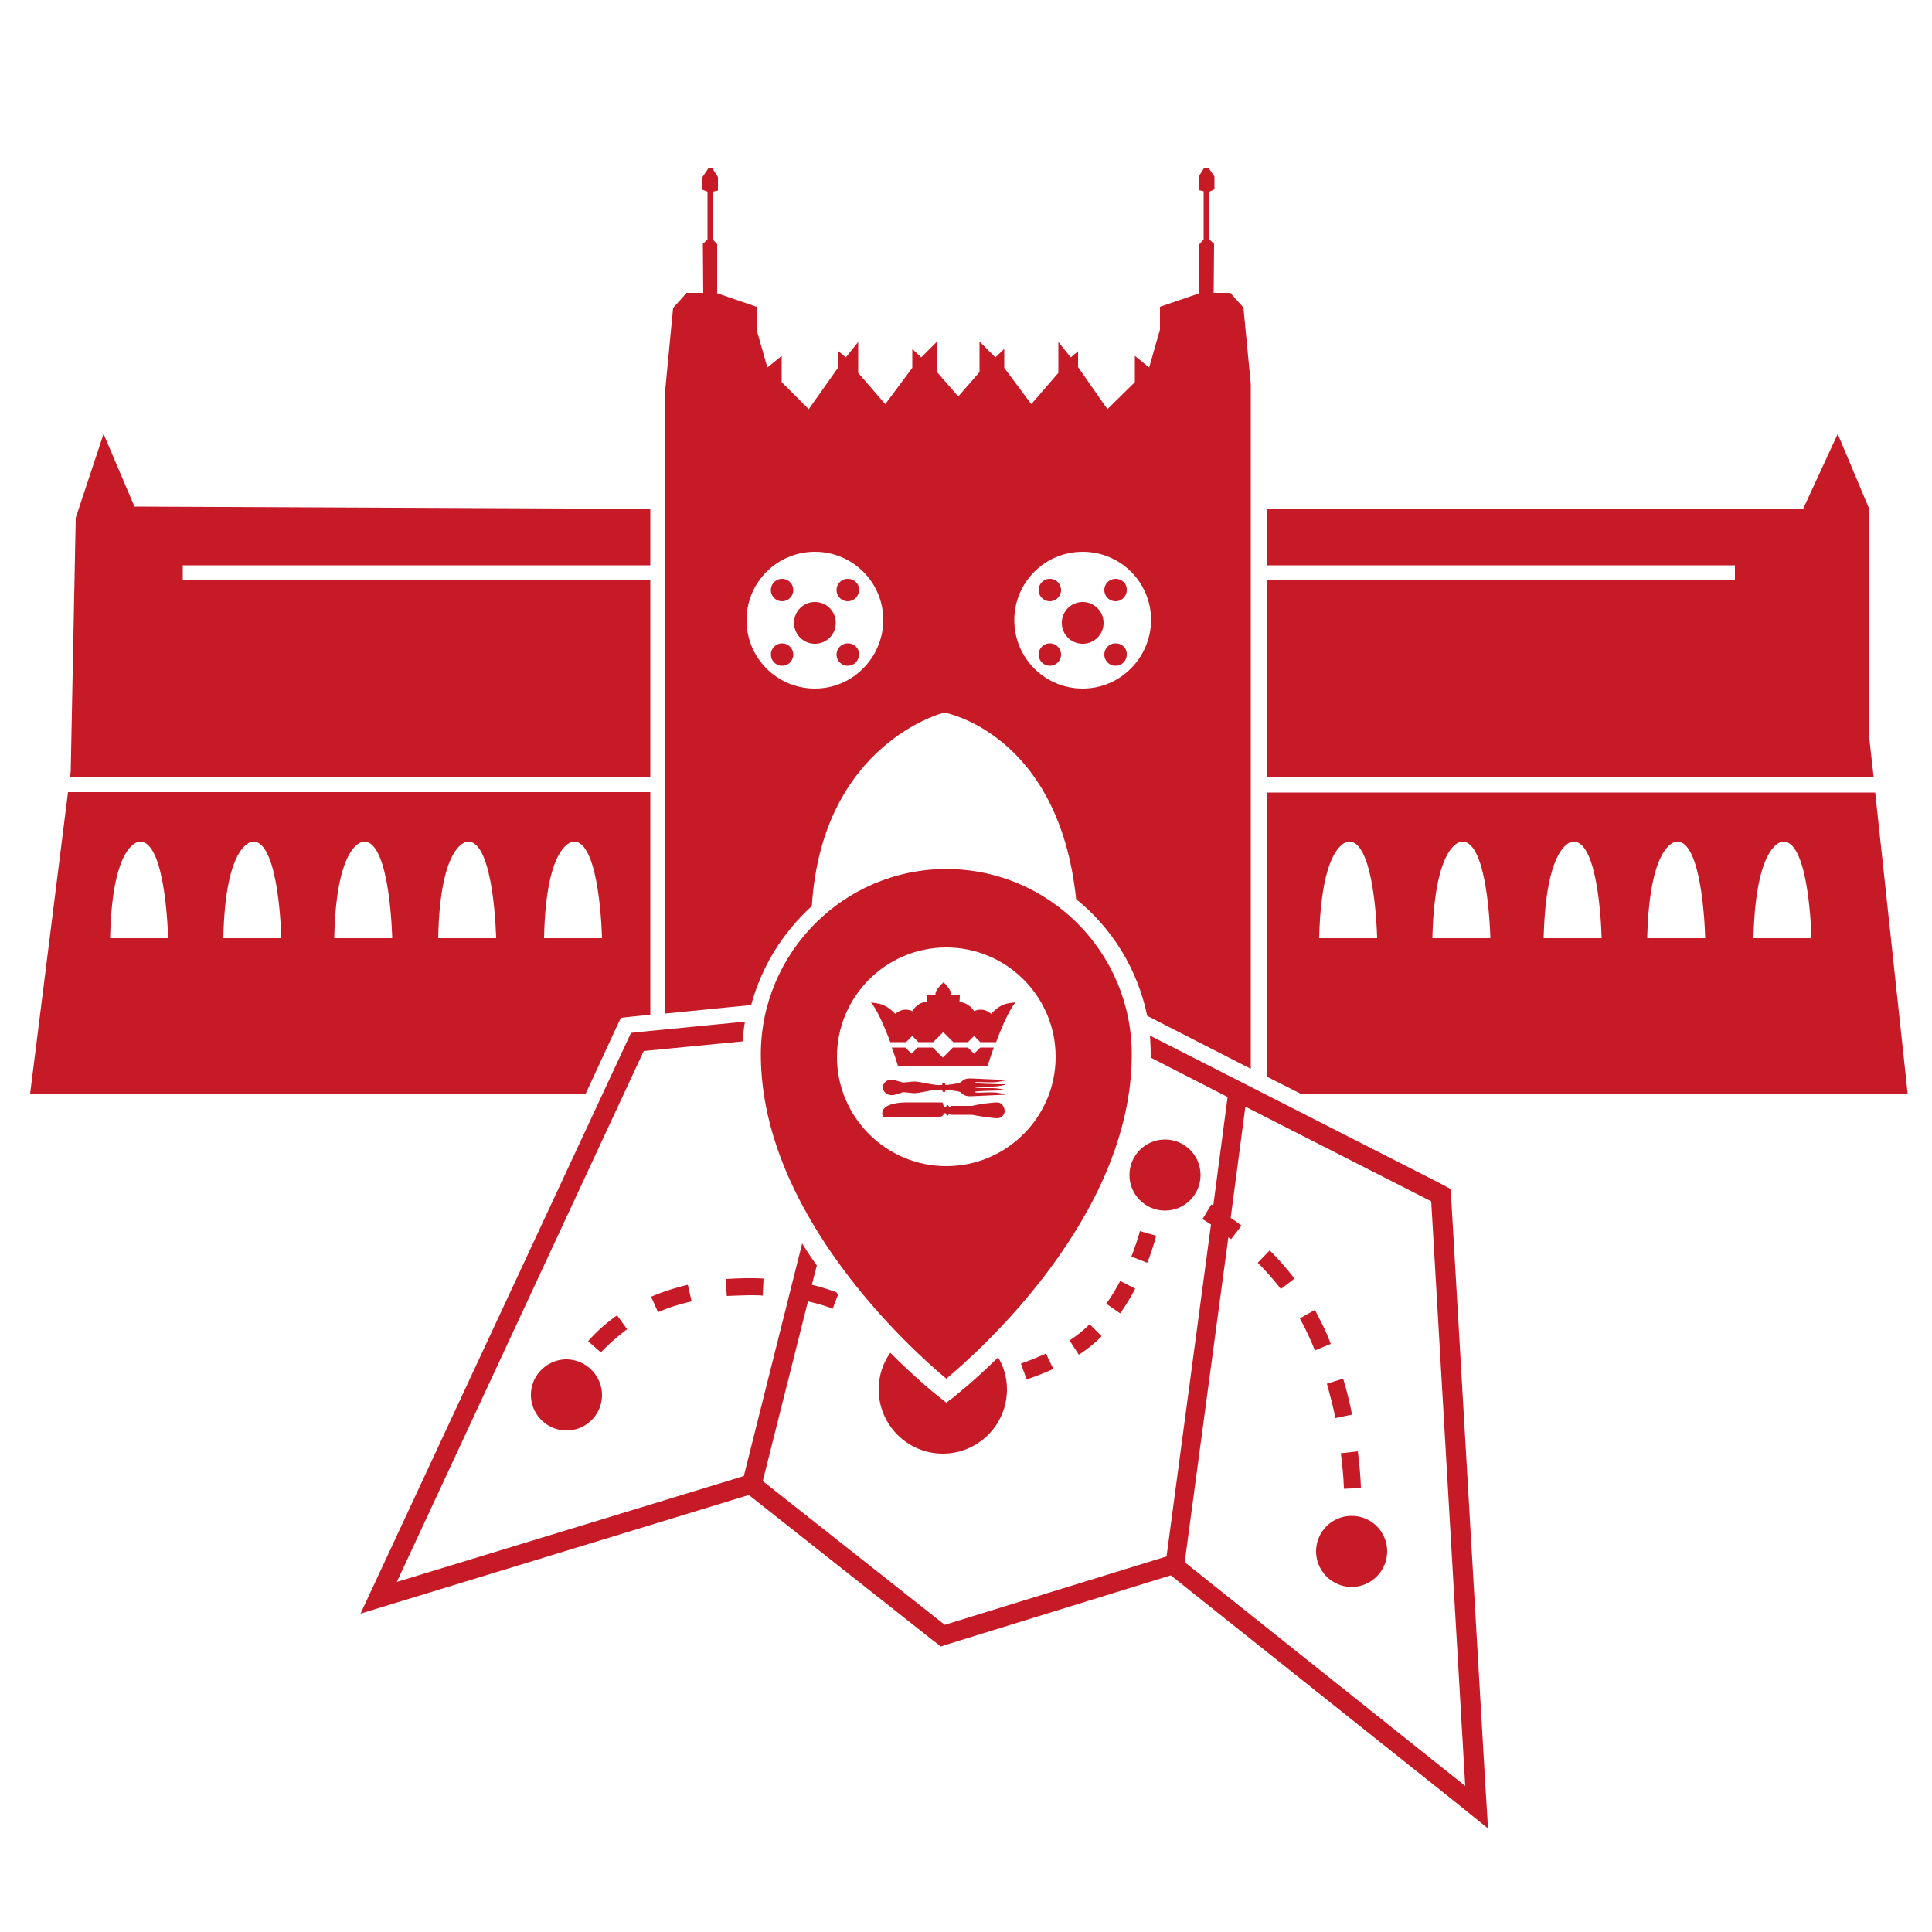
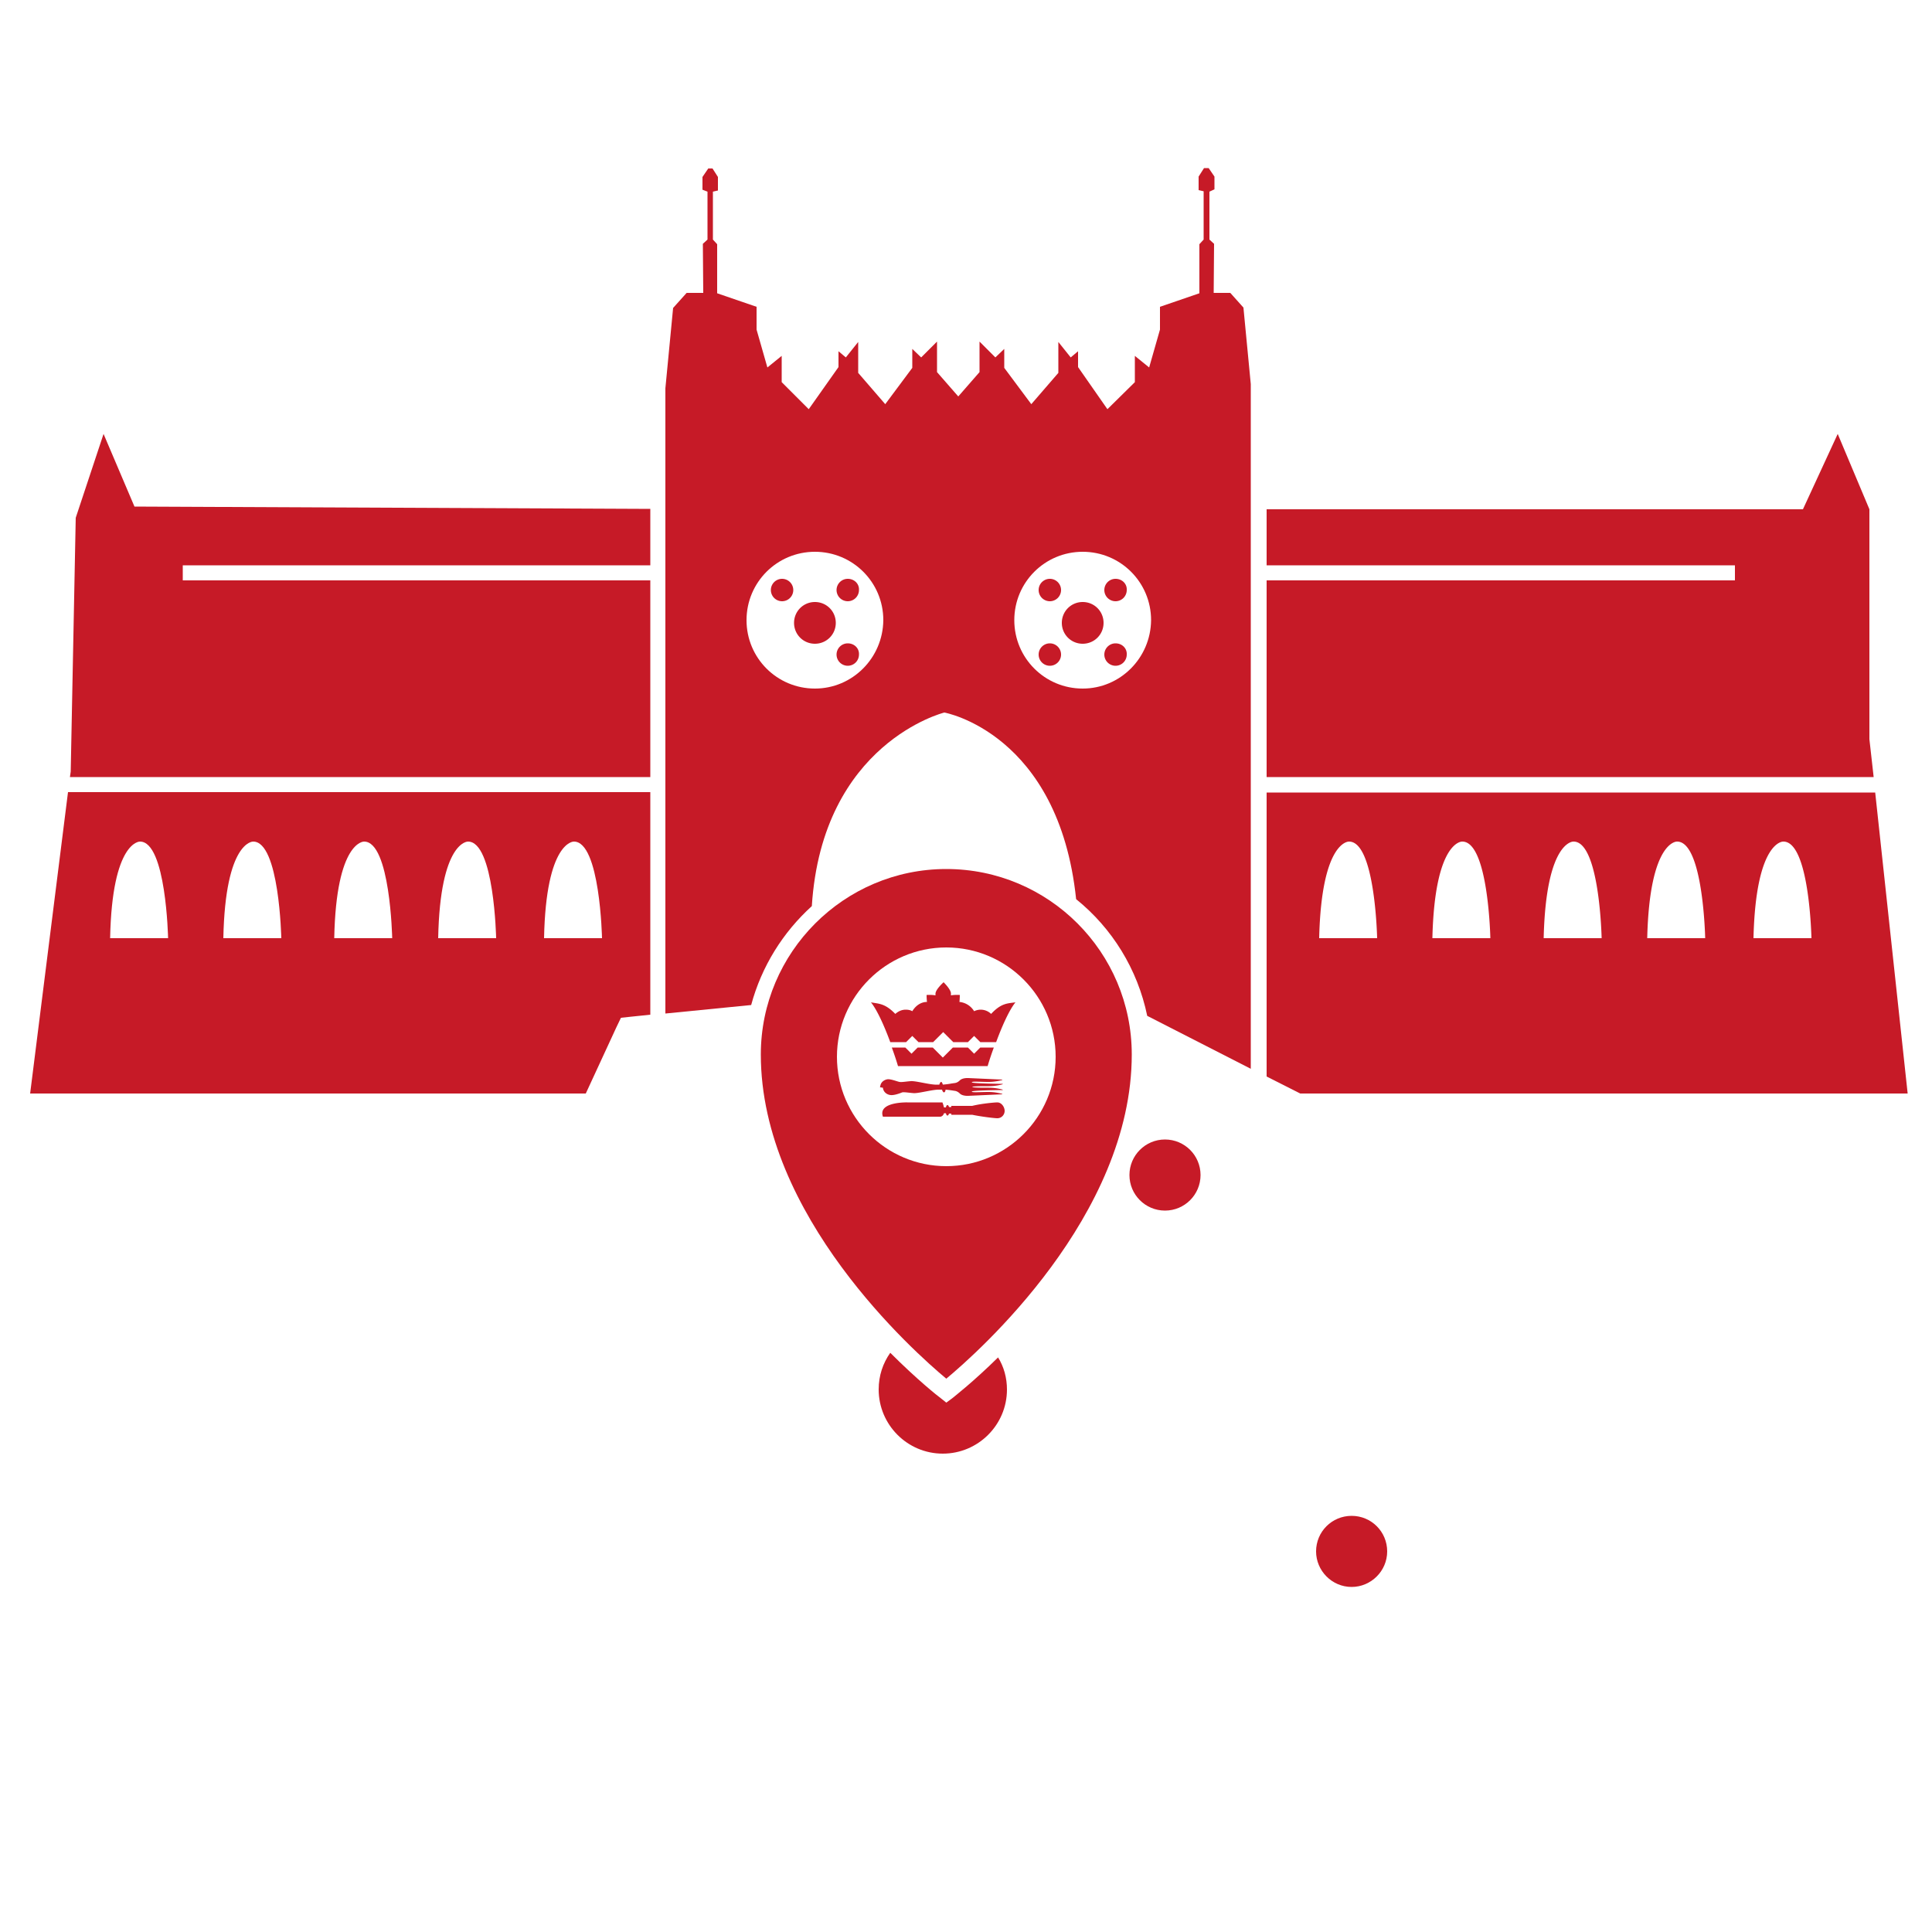
<svg xmlns="http://www.w3.org/2000/svg" xml:space="preserve" id="Warstwa_1" x="0" y="0" style="enable-background:new 0 0 500 500" version="1.1" viewBox="0 0 500 500">
  <style>.st0{fill:#c61a27}</style>
  <path d="M26.8 112.3 19.6 134l-1.3 65.7-.2 1.4h150.2v-50.9h-121v-3.9h121v-14.6l-133.5-.6zm457 79v-59.5l-8.2-19.5-9 19.5H327.8v14.5H449v3.9H327.8v50.9h157.1zm-203.6-35.5c-3 0-5.4 2.4-5.4 5.4s2.4 5.4 5.4 5.4c3 0 5.4-2.4 5.4-5.4s-2.4-5.4-5.4-5.4zm-8.5-6a2.9 2.9 0 1 0 0 5.8 2.9 2.9 0 0 0 0-5.8zm17 0a2.9 2.9 0 1 0 2.9 2.9c.1-1.6-1.2-2.9-2.9-2.9zm-17 16.7a2.9 2.9 0 1 0 0 5.8 2.9 2.9 0 0 0 0-5.8zm17 0a2.9 2.9 0 1 0 2.9 2.9c.1-1.6-1.2-2.9-2.9-2.9zm-77.8-10.7c-3 0-5.4 2.4-5.4 5.4s2.4 5.4 5.4 5.4c3 0 5.4-2.4 5.4-5.4s-2.4-5.4-5.4-5.4zm-8.5-6a2.9 2.9 0 1 0 0 5.8 2.9 2.9 0 0 0 0-5.8zm17 0a2.9 2.9 0 1 0 2.9 2.9c.1-1.6-1.2-2.9-2.9-2.9z" class="st0" />
-   <circle cx="202.4" cy="169.4" r="2.9" class="st0" />
  <path d="M219.4 166.5a2.9 2.9 0 1 0 2.9 2.9c.1-1.6-1.2-2.9-2.9-2.9zm265.9 38.6H327.8v73.5l8.7 4.4h157.2l-8.4-77.9zm-143.9 37.7c.6-25.3 7.7-25 7.7-25 6.8-.1 7.3 25 7.3 25h-15zm29.3 0c.6-25.3 7.7-25 7.7-25 6.8-.1 7.3 25 7.3 25h-15zm28.8 0c.6-25.3 7.7-25 7.7-25 6.8-.1 7.3 25 7.3 25h-15zm26.8 0c.6-25.3 7.7-25 7.7-25 6.8-.1 7.3 25 7.3 25h-15zm27.5 0c.6-25.3 7.7-25 7.7-25 6.8-.1 7.3 25 7.3 25h-15z" class="st0" />
  <path d="M318.4 75.8h-4.3l.1-12.7L313 62V49.6l1.3-.6v-3.3l-1.5-2.2h-1.2l-1.4 2.2v3.5l1.3.3V62l-1.1 1.2v12.7l-10.2 3.5v5.9l-2.8 9.8-3.7-3v6.8l-7.1 7L279 95v-4.1l-1.9 1.6-3.2-4v8l-7 8.1-7-9.4v-4.9l-2.3 2.2-4.1-4.1v7.9l-5.5 6.3-5.5-6.3v-7.9l-4.1 4.1-2.3-2.2v4.9l-7 9.4-7-8.1v-8l-3.2 4-1.9-1.6V95l-7.7 10.9-7-7v-6.8l-3.7 3-2.8-9.8v-5.9l-10.2-3.5V63.2l-1.1-1.2V49.6l1.3-.3v-3.5l-1.4-2.2h-1.1l-1.5 2.2v3.3l1.3.5V62l-1.2 1.1.1 12.7h-4.3l-3.5 3.9-2 20.8v161.8l22.2-2.2c2.7-10 8.2-18.8 15.7-25.6 2.7-42.3 34.3-50.1 34.3-50.1s29.6 5.3 34.1 48.3c9.3 7.5 15.9 18.1 18.4 30.2l26.8 13.7V99.4l-1.9-19.8-3.4-3.8zM210.9 178.2c-9.8 0-17.7-7.9-17.7-17.7 0-9.8 7.9-17.7 17.7-17.7 9.8 0 17.7 7.9 17.7 17.7-.1 9.8-8 17.7-17.7 17.7zm69.3 0c-9.8 0-17.7-7.9-17.7-17.7 0-9.8 7.9-17.7 17.7-17.7 9.8 0 17.7 7.9 17.7 17.7-.1 9.8-8 17.7-17.7 17.7zM7.8 283h143.8l6.7-14.5 1.2-2.6 1.2-2.5 2.8-.3 2.9-.3 1.9-.2V205H17.6l-9.8 78zm140.7-65.2c6.8-.1 7.3 25 7.3 25h-15c.5-25.2 7.7-25 7.7-25zm-27.4 0c6.8-.1 7.3 25 7.3 25h-15c.5-25.2 7.7-25 7.7-25zm-26.9 0c6.8-.1 7.3 25 7.3 25h-15c.5-25.2 7.7-25 7.7-25zm-28.7 0c6.8-.1 7.3 25 7.3 25h-15c.5-25.2 7.7-25 7.7-25zm-29.3 0c6.8-.1 7.3 25 7.3 25h-15c.5-25.2 7.7-25 7.7-25z" class="st0" />
-   <path d="m193.8 386.9 47.6 37.6 2.1 1.6 2.5-.8 28.5-8.8 28.5-8.8 73.3 58.4 8.8 7.1-.7-11.3-8.8-151.3-.2-2.9-1.3-.7-1.3-.7-75.2-38.3c.1 1.6.2 3.2.2 4.8v.9l19.9 10.2L314 312c-.2-.1-.3-.2-.5-.3l-2.3 3.8c.7.4 1.4.9 2.2 1.4l-11.5 85.9-57.4 17.7-47.1-37.2 11.7-46.5c2.2.5 4.4 1.1 6.4 1.9l1.4-3.7c-.2-.2-.3-.4-.5-.6-2-.7-4.1-1.4-6.3-1.9l1.3-5a80.6 80.6 0 0 1-3.8-5.7L192.5 382l-89.8 27.4L166.6 272l25.6-2.5c.1-1.7.3-3.4.6-5.1l-26.6 2.6-2.9.3-1.2 2.6-64 137.4-4.8 10.3 10.8-3.3 89.7-27.4zm124.1-66.7c.2.2.5.3.7.5l2.7-3.5c-.9-.7-1.8-1.4-2.8-2l3.8-28.8 48.1 24.5 8.8 151.3-72.6-57.9 11.3-84.1z" class="st0" />
-   <path d="M170.3 339.6c2.7-1.2 5.6-2.1 8.7-2.8l-1-4.3c-3.3.8-6.5 1.8-9.5 3.1l1.8 4zm-8 4.4-2.6-3.6c-2.8 2-5.3 4.2-7.5 6.7l3.3 2.9c2.1-2.2 4.4-4.2 6.8-6zm35.1-8.7.2-4.4c-1.2-.1-2.4-.1-3.7-.1h-.3c-2 0-3.9.1-5.8.2l.3 4.4c1.8-.1 5.8-.2 5.8-.2 1.3 0 2.4 0 3.5.1zm68.3 21.7c2.4-.8 4.8-1.8 6.9-2.7l-1.9-4c-2 .9-4.2 1.8-6.5 2.6l1.5 4.1zm13.5-6.4c2.3-1.5 4.3-3.1 5.9-4.8l-3.1-3.1c-1.5 1.5-3.2 2.9-5.2 4.2l2.4 3.7zm20-30.8-4.2-1.2c-.6 2.3-1.4 4.5-2.2 6.6l4.1 1.6c.9-2.2 1.7-4.6 2.3-7zm-12.9 17.6 3.6 2.5c1.4-2 2.7-4.1 3.9-6.4l-3.9-2c-1.1 2.1-2.3 4.1-3.6 5.9zm39.2-10.6c2.2 2.2 4.2 4.5 6 6.8l3.5-2.7c-1.9-2.5-4.1-5-6.4-7.3l-3.1 3.2zm16.5 15.5c-.6-1.1-1.1-2.2-1.7-3.3l-3.9 2.2c.5 1 1.1 2 1.6 3.1.8 1.7 1.6 3.4 2.3 5.2l4.1-1.7c-.7-1.9-1.5-3.7-2.4-5.5zm3.6 24.7 4.3-.9c-.6-3.2-1.4-6.3-2.3-9.3l-4.2 1.3c.8 2.9 1.6 5.9 2.2 8.9zm2.2 18.3 4.4-.2c-.1-3.2-.4-6.4-.8-9.5l-4.4.5c.4 3 .7 6.1.8 9.2zm-201.2-33.5c-5 0-9.2 4.1-9.2 9.2 0 5 4.1 9.2 9.2 9.2s9.2-4.1 9.2-9.2a9.3 9.3 0 0 0-9.2-9.2z" class="st0" />
  <circle cx="301.5" cy="304.1" r="9.2" class="st0" />
  <path d="M349.8 392.3c-5.1 0-9.2 4.1-9.2 9.2 0 5 4.1 9.2 9.2 9.2 5 0 9.2-4.1 9.2-9.2s-4.1-9.2-9.2-9.2zM244.9 363l-1.5-1.2c-.7-.5-6-4.7-13-11.7-1.9 2.7-3 5.9-3 9.5 0 9.1 7.4 16.6 16.6 16.6 9.1 0 16.6-7.4 16.6-16.6 0-3-.8-5.9-2.3-8.3-6.4 6.3-11.3 10.1-11.9 10.6l-1.5 1.1z" class="st0" />
  <path d="M196.9 272.9c0 41.7 39.7 77 48 83.9 8.3-6.9 48-42.1 48-83.9 0-26.5-21.5-48-48-48s-48 21.6-48 48zm76.3.6c0 15.6-12.7 28.3-28.3 28.3-15.6 0-28.3-12.7-28.3-28.3 0-15.6 12.7-28.3 28.3-28.3 15.6 0 28.3 12.7 28.3 28.3z" class="st0" />
-   <path d="M228.5 281.5c.1 1.1 1 1.8 2 1.9 1 .1 2.5-.5 3-.7.6-.1 1.6.1 2.9.2 1.2.1 4.4-.8 6.3-.9h1.1c.1.4.3.7.5.7s.4-.3.4-.7c1.2.1 2.3.3 2.3.3l.7.1s.7 0 1.4.7 2.2.6 2.2.6l8.8-.4v-.1c-.4-.1-1.8-.5-3.6-.5-2.1 0-4.3.2-4.3-.1 0-.3 6.9-.4 8-.4v-.1c-.3-.1-1.8-.5-3.6-.5-1.9 0-4 0-4.3-.2.3-.2 2.4-.2 4.3-.2 1.8 0 3.3-.4 3.6-.5v-.1c-1.1 0-8-.1-8-.4 0-.3 2.2-.1 4.3-.1 1.8 0 3.2-.4 3.6-.5v-.1l-8.8-.4s-1.5-.1-2.2.6c-.7.7-1.4.7-1.4.7l-.7.1s-1 .2-2.3.3c-.1-.4-.3-.7-.4-.7-.2 0-.4.3-.5.7h-1.1c-1.9-.1-5.1-1-6.3-.9-1.3.1-2.3.3-2.9.2-.6-.1-2-.7-3-.7-.9.1-1.9.7-2 1.9-.1.1-.1.1 0 .2-.1 0-.1 0 0 0zm29.6 3.8c-.7 0-4.1.3-6.5.9h-5.4v.3h-.6c-.1-.3-.2-.5-.4-.5s-.3.2-.4.6h-.5c-.1-.4-.2-.8-.4-1.3h-9.1s-7.7-.2-6.3 3.7h14.9s.7-.1.9-.9h.5c.1.4.2.6.4.6s.3-.2.4-.5h.6v.3h5.4c2.4.5 5.8.9 6.5.9 1.1 0 1.9-.9 1.9-1.9s-.8-2.2-1.9-2.2zm-14-9.4h11.5s.6-2.1 1.6-4.8h-3.5l-1.6 1.6-1.6-1.6h-3.9l-2.6 2.6-2.6-2.6h-3.9l-1.6 1.6-1.6-1.6h-3.5c1 2.7 1.6 4.8 1.6 4.8h11.7zm.1-21.7c-.2.2-2.1 1.9-2.1 3v.4c-1.1-.2-2.3-.1-2.3-.1s0 .9.1 1.8c-1.5 0-2.9.9-3.8 2.4-.5-.3-1.1-.4-1.7-.4-1 0-1.9.4-2.7 1.1-2.7-2.8-4.3-2.6-6.3-3 1.7 2.1 3.6 6.5 5 10.3h4.1l1.6-1.6 1.6 1.6h3.8l2.6-2.6 2.6 2.6h3.8l1.6-1.6 1.6 1.6h4.1c1.4-3.8 3.3-8.2 5-10.3-2.1.3-3.7.2-6.3 3a3.86 3.86 0 0 0-4.4-.7 5 5 0 0 0-3.8-2.4c.1-.9.1-1.8.1-1.8s-1.2-.1-2.3.1v-.4c.1-1-1.7-2.8-1.9-3z" class="st0" />
+   <path d="M228.5 281.5c.1 1.1 1 1.8 2 1.9 1 .1 2.5-.5 3-.7.6-.1 1.6.1 2.9.2 1.2.1 4.4-.8 6.3-.9h1.1c.1.4.3.7.5.7s.4-.3.4-.7c1.2.1 2.3.3 2.3.3s.7 0 1.4.7 2.2.6 2.2.6l8.8-.4v-.1c-.4-.1-1.8-.5-3.6-.5-2.1 0-4.3.2-4.3-.1 0-.3 6.9-.4 8-.4v-.1c-.3-.1-1.8-.5-3.6-.5-1.9 0-4 0-4.3-.2.3-.2 2.4-.2 4.3-.2 1.8 0 3.3-.4 3.6-.5v-.1c-1.1 0-8-.1-8-.4 0-.3 2.2-.1 4.3-.1 1.8 0 3.2-.4 3.6-.5v-.1l-8.8-.4s-1.5-.1-2.2.6c-.7.7-1.4.7-1.4.7l-.7.1s-1 .2-2.3.3c-.1-.4-.3-.7-.4-.7-.2 0-.4.3-.5.7h-1.1c-1.9-.1-5.1-1-6.3-.9-1.3.1-2.3.3-2.9.2-.6-.1-2-.7-3-.7-.9.1-1.9.7-2 1.9-.1.1-.1.1 0 .2-.1 0-.1 0 0 0zm29.6 3.8c-.7 0-4.1.3-6.5.9h-5.4v.3h-.6c-.1-.3-.2-.5-.4-.5s-.3.2-.4.6h-.5c-.1-.4-.2-.8-.4-1.3h-9.1s-7.7-.2-6.3 3.7h14.9s.7-.1.9-.9h.5c.1.4.2.6.4.6s.3-.2.4-.5h.6v.3h5.4c2.4.5 5.8.9 6.5.9 1.1 0 1.9-.9 1.9-1.9s-.8-2.2-1.9-2.2zm-14-9.4h11.5s.6-2.1 1.6-4.8h-3.5l-1.6 1.6-1.6-1.6h-3.9l-2.6 2.6-2.6-2.6h-3.9l-1.6 1.6-1.6-1.6h-3.5c1 2.7 1.6 4.8 1.6 4.8h11.7zm.1-21.7c-.2.2-2.1 1.9-2.1 3v.4c-1.1-.2-2.3-.1-2.3-.1s0 .9.1 1.8c-1.5 0-2.9.9-3.8 2.4-.5-.3-1.1-.4-1.7-.4-1 0-1.9.4-2.7 1.1-2.7-2.8-4.3-2.6-6.3-3 1.7 2.1 3.6 6.5 5 10.3h4.1l1.6-1.6 1.6 1.6h3.8l2.6-2.6 2.6 2.6h3.8l1.6-1.6 1.6 1.6h4.1c1.4-3.8 3.3-8.2 5-10.3-2.1.3-3.7.2-6.3 3a3.86 3.86 0 0 0-4.4-.7 5 5 0 0 0-3.8-2.4c.1-.9.1-1.8.1-1.8s-1.2-.1-2.3.1v-.4c.1-1-1.7-2.8-1.9-3z" class="st0" />
</svg>